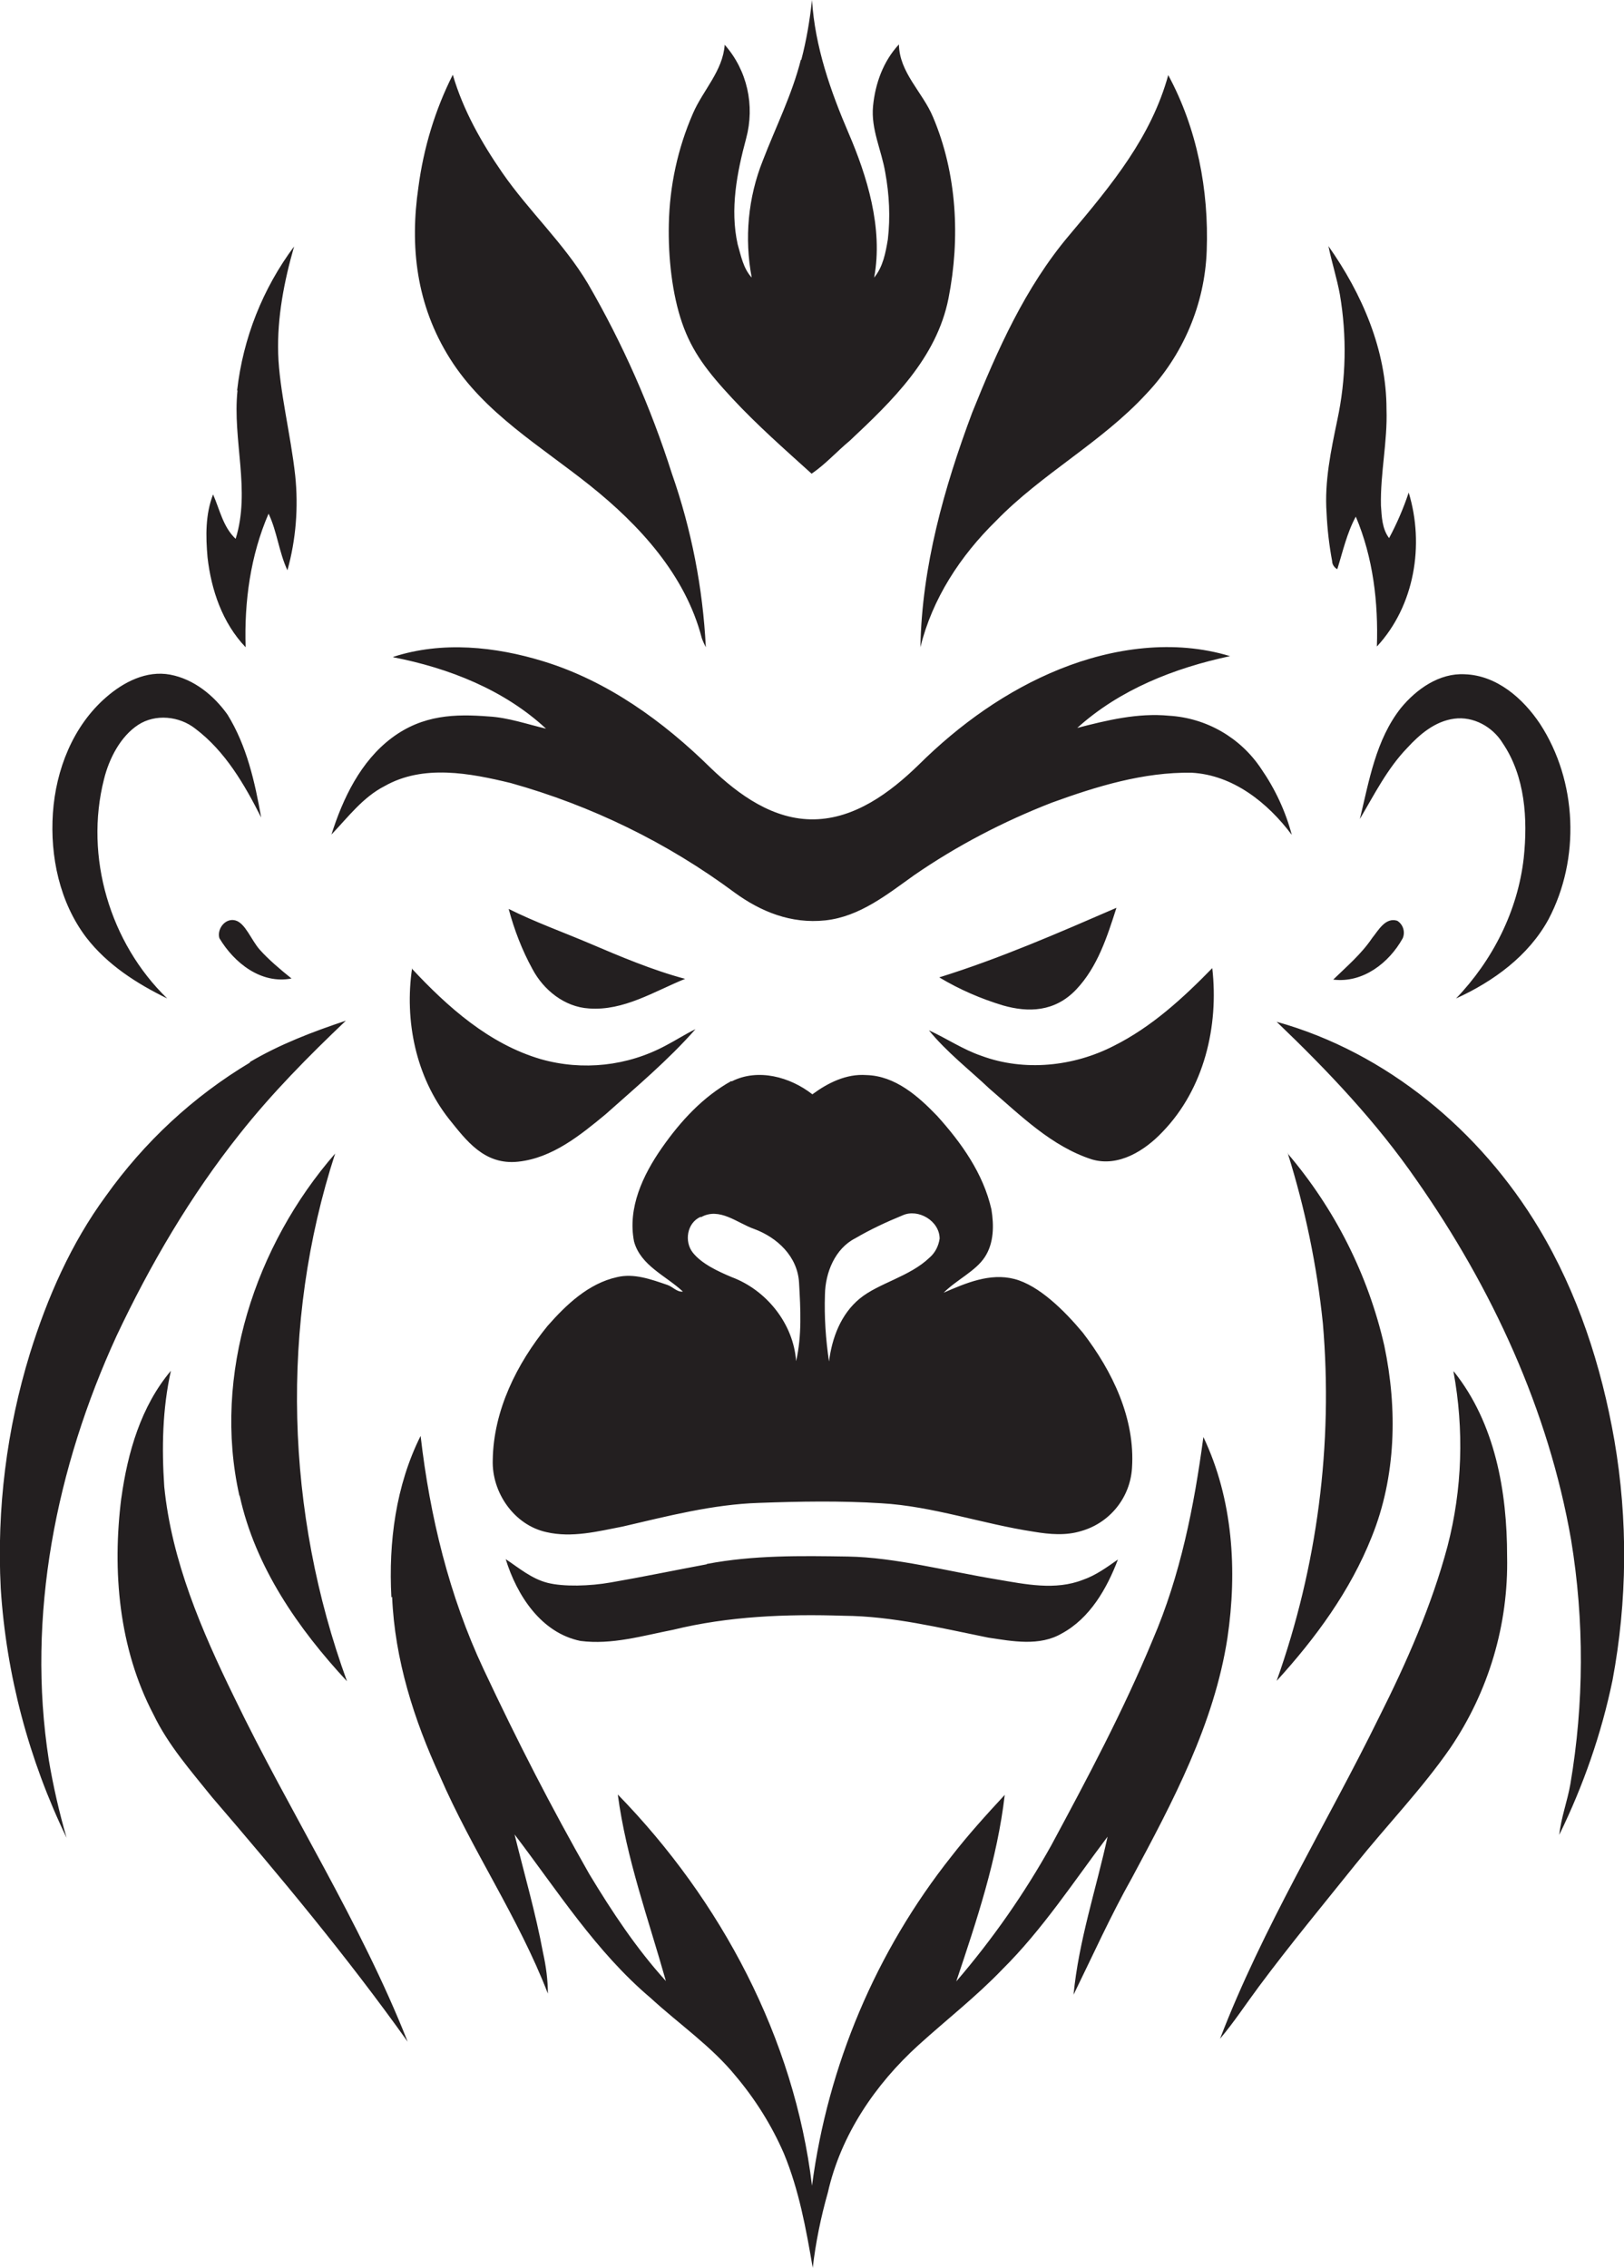
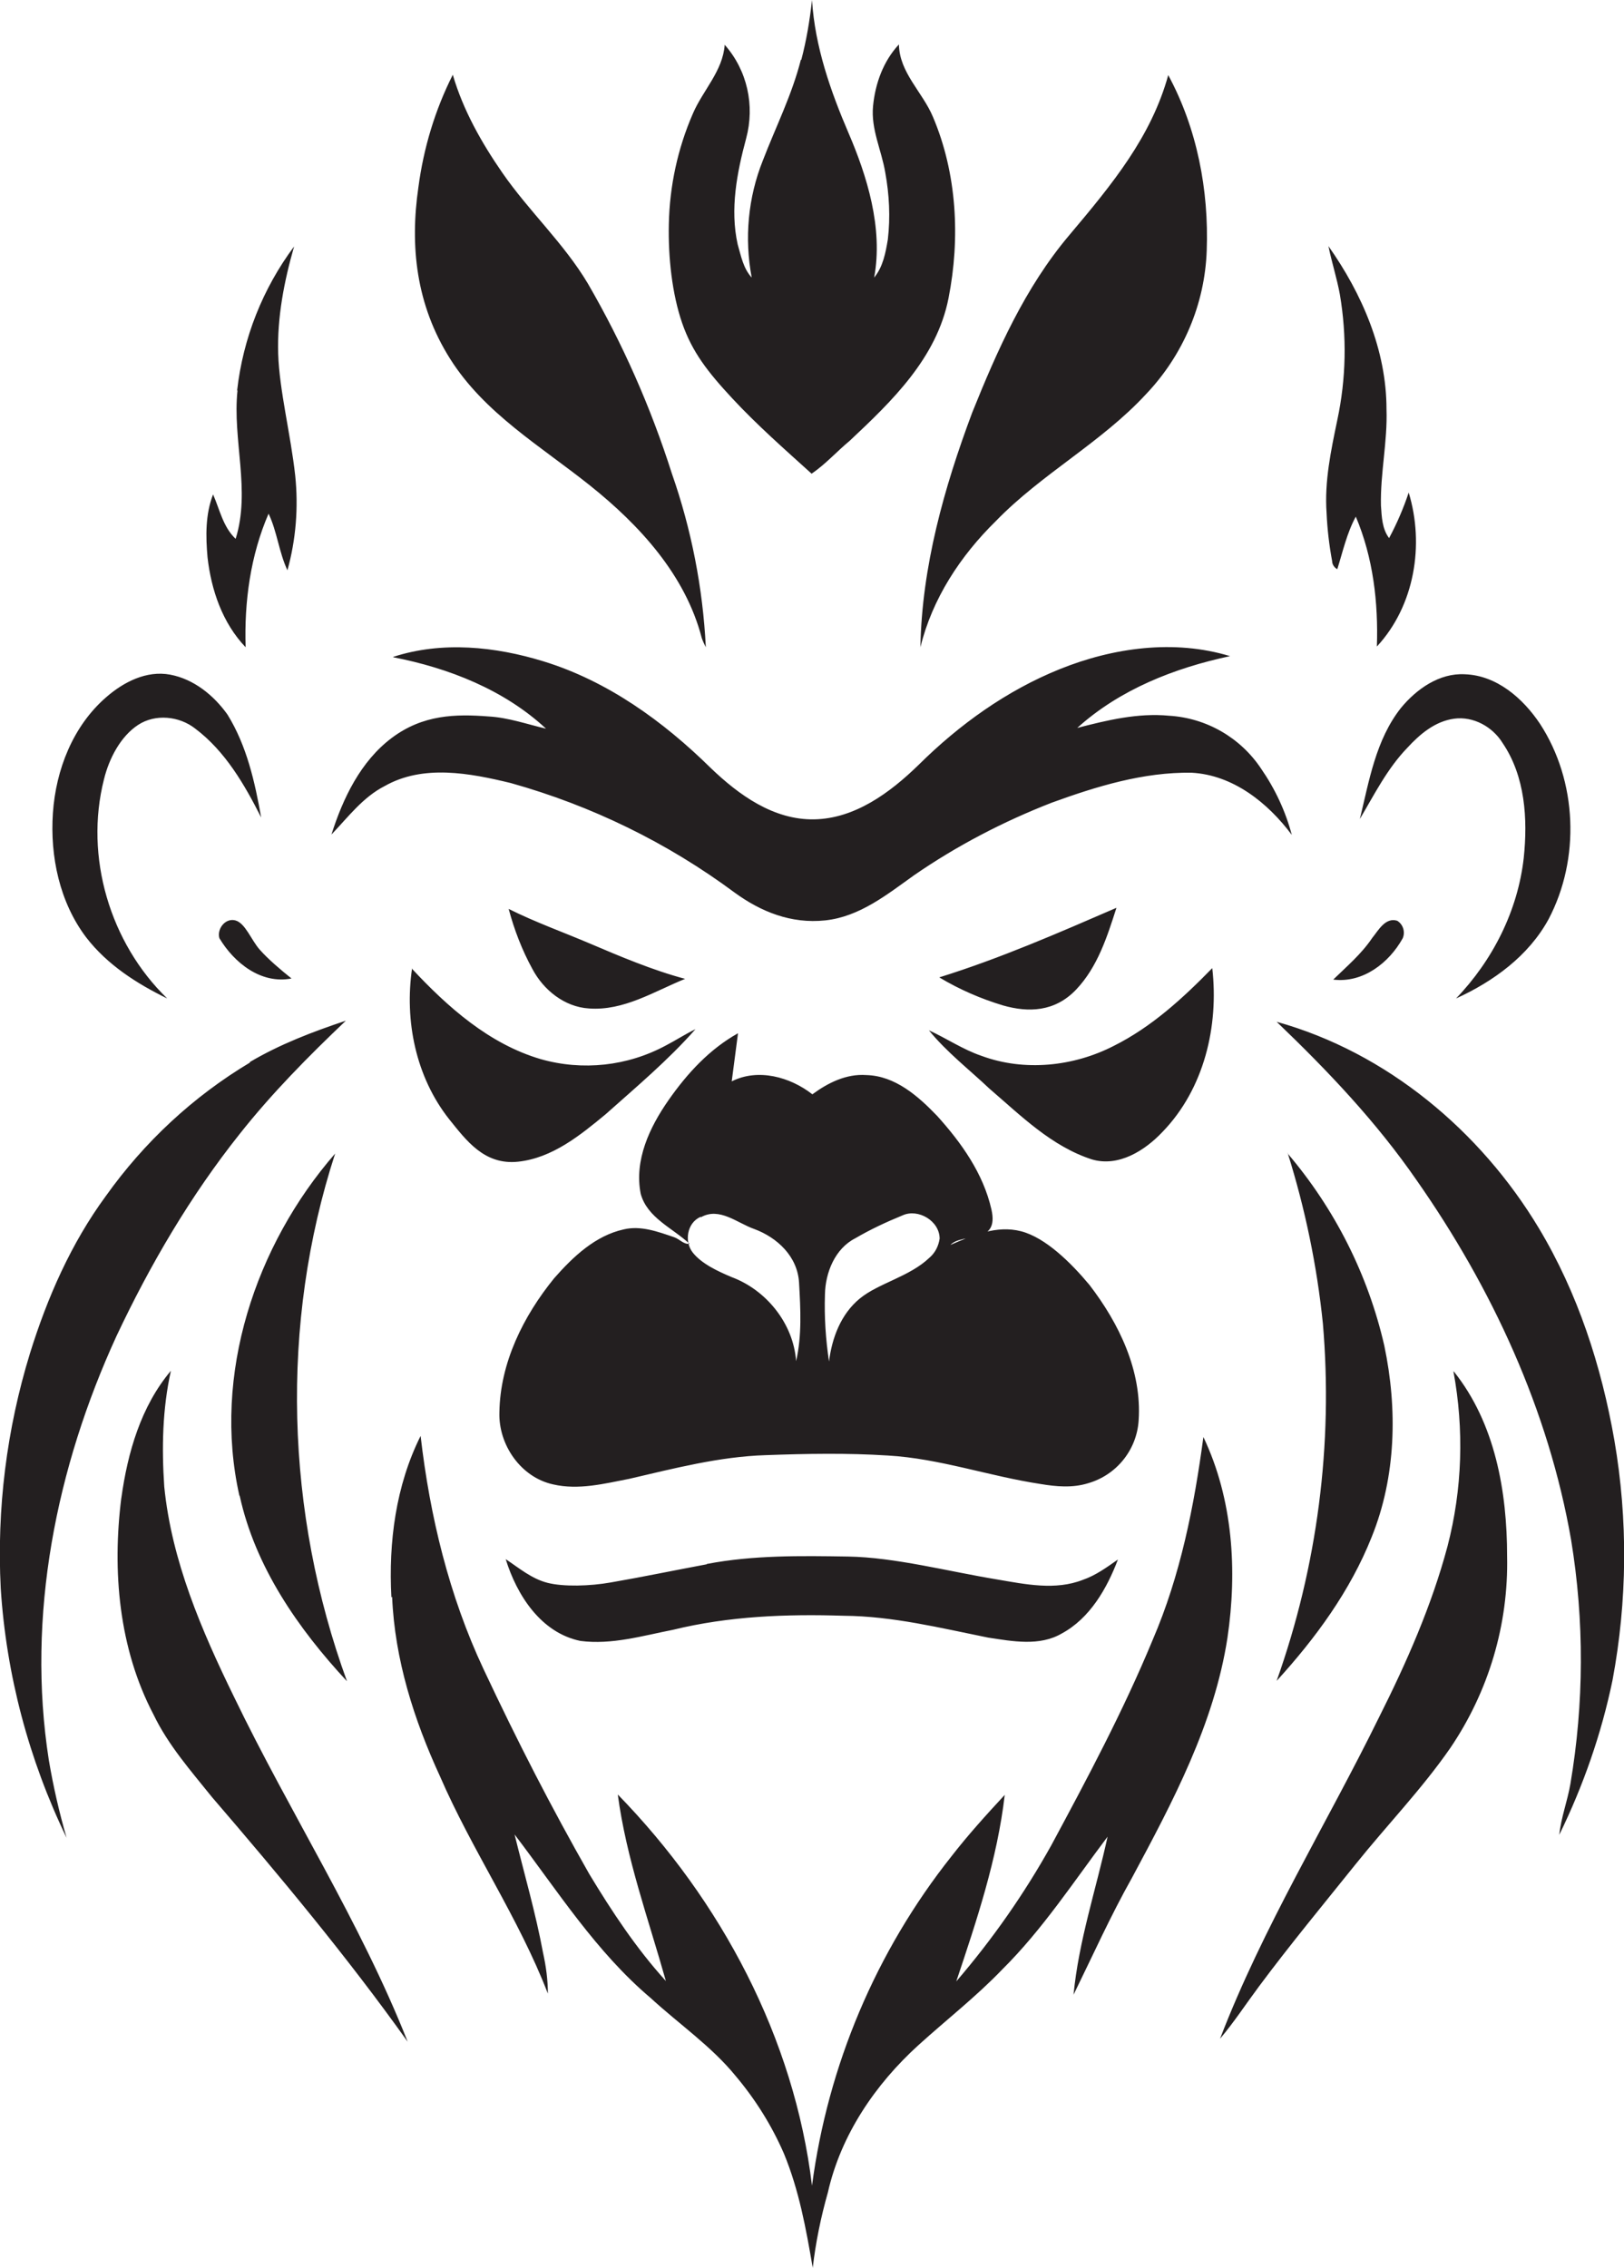
<svg xmlns="http://www.w3.org/2000/svg" version="1.1" id="Layer_1" x="0px" y="0px" viewBox="0 0 439 612.8" style="enable-background:new 0 0 439 612.8;" xml:space="preserve">
  <style type="text/css">
	.st0{fill:#231F20;}
</style>
  <title>bise-eise_monkey_flat_black_logo_4a86558e-1c8f-4d47-8c82-4cd347866d2b</title>
-   <path class="st0" d="M216.6,16.2c1.4-5.3,2.3-10.7,2.9-16.2c0.8,12.6,5,24.6,9.9,36s9.4,25.6,6.9,39c2.4-2.9,3.1-6.7,3.7-10.3  c0.7-6,0.4-12.1-0.7-18.1c-1-6-3.9-11.7-3.3-17.9s2.8-12.2,7-16.7c0.1,7.6,6.4,12.9,9.2,19.6c6.5,15.3,7.4,32.8,4.2,49  s-15.3,27.8-26.7,38.5c-3.5,2.9-6.5,6.3-10.3,8.9c-7.3-6.6-14.7-13.1-21.4-20.3s-10.9-12.6-13.6-20.4s-3.8-17.7-3.6-26.7  c0.2-10.3,2.4-20.5,6.5-29.9c2.7-6.3,8.1-11.5,8.6-18.6c6.1,6.9,8.2,16.4,5.8,25.3c-2.5,9.3-4.4,19.1-2.3,28.6  c0.9,3.1,1.5,6.5,3.8,9c-2-10.6-1-21.6,3-31.6c3.5-9.1,7.9-17.8,10.3-27.3 M113.1,50.6c1.4-10.6,4.5-20.9,9.3-30.4  c2.8,9.6,7.8,18.4,13.4,26.5c7.2,10.4,16.6,19,23.1,29.9c9.4,16.2,17,33.4,22.7,51.3c5.3,15.1,8.4,31,9.2,47  c-0.4-0.8-0.8-1.6-1.1-2.5c-4.4-17-16.8-30.5-30.2-41.2c-13.4-10.7-28.5-19.5-37.8-34.2S110.8,66.4,113.1,50.6 M315.8,20.3  c7.8,14.4,11,31.1,10.4,47.4c-0.5,14.5-6.4,28.3-16.4,38.8c-12.1,13.1-28.2,21.5-40.6,34.3c-9.6,9.4-17.2,21-20.4,34.1  c0.4-21.8,6.4-43.1,14-63.4c6.8-16.9,14.3-33.8,26.2-47.9S311.2,36.9,315.8,20.3 M359.1,66.5c9.1,12.9,15.7,28.1,15.7,44.1  c0.3,8.7-1.7,17.3-1.5,26c0.2,3,0.3,6.3,2.2,8.8c2.1-3.9,3.9-8.1,5.3-12.3c4.3,14.1,1.6,30.6-8.6,41.6c0.4-11.9-1-24-5.7-35.1  c-2.4,4.4-3.5,9.4-5,14.2c-0.8-0.4-1.4-1.3-1.4-2.2c-0.8-4.3-1.3-8.6-1.5-13c-0.6-8.5,1.2-16.9,2.9-25.1c2.4-11.2,2.6-22.7,0.7-33.9  C361.4,75.2,360,70.9,359.1,66.5 M64.1,105.5C65.7,91.4,71,78,79.5,66.6c-2.7,9.4-4.6,19.2-4.3,29s3.4,21.9,4.6,32.9  c0.9,8.6,0.2,17.3-2.1,25.6c-2.3-4.9-2.8-10.5-5.1-15.3c-4.9,11.3-6.6,23.8-6.2,36.1c-6.3-6.6-9.3-15.5-10.3-24.3  c-0.5-5.7-0.6-11.6,1.5-17c1.8,4.1,2.7,8.8,6.1,12c4.1-13.1-0.9-26.7,0.5-40.1 M106.3,177.5c13.2-4.3,27.6-2.8,40.6,1.2  c17.3,5.3,32.4,16.2,45.2,28.8c7.6,7.3,17,14.1,28,13.9s20.5-7.2,28.2-14.7c11-10.9,23.8-20.1,38.2-25.9s30.9-8.1,46-3.5  c-15,3.2-29.8,9-41.3,19.4c8.1-2.1,16.4-4.1,24.8-3.3c10.1,0.6,19.3,5.9,24.9,14.3c3.8,5.5,6.6,11.5,8.3,17.9  c-6.5-8.7-15.9-16.2-27.1-16.8c-13-0.2-25.7,3.7-37.8,8.1c-13.1,5.1-25.6,11.6-37.2,19.6c-7.3,5.2-14.7,11.2-24,12.2  s-17.5-2.4-24.5-7.5c-18.2-13.5-38.7-23.5-60.5-29.6c-11.1-2.7-23.7-5.1-34.1,0.8c-5.9,3-9.9,8.4-14.4,13.1  c3.1-9.8,7.9-19.8,16.3-26.1s17.2-6.5,26.2-5.8c5.3,0.3,10.4,2.1,15.5,3.3c-11.3-10.5-26.3-16.4-41.3-19.3 M28.7,188.4  c4.7-4.1,10.9-7.3,17.3-6.1s11.8,5.6,15.5,10.8c5.2,8.4,7.4,18.2,9.1,27.8c-4.5-8.9-9.7-17.9-17.8-24c-4.3-3.4-10.8-4.1-15.5-1  s-7.8,9-9.2,14.7c-5.3,20.9,1.6,44.2,17.1,59.2c-8.2-4-16.2-9.1-21.9-16.5c-7.2-9.5-9.8-21.9-9-33.6S19.7,196.2,28.7,188.4   M378.7,191.3c4.2-5.1,10.4-9.5,17.3-9.1c8.6,0.3,15.7,6.5,20.3,13.4c10.1,15.5,10.9,36.5,2.3,52.8c-5.4,9.9-14.9,16.8-25,21.4  c9.9-10.3,16.7-23.7,18.3-38c1.1-10.5,0.4-22-5.7-31c-2.7-4.4-7.9-7.3-13.1-6.6s-9.3,4.2-12.7,7.9c-5.4,5.6-8.9,12.6-12.8,19.2  C370.1,211,371.9,199.9,378.7,191.3 M253.9,264.1c16.4-5.1,32.2-12,47.9-18.8c-2.5,7.8-5.1,16-10.9,22.1s-13,6.2-19.7,4.3  C265.2,269.9,259.4,267.4,253.9,264.1 M137.5,245.6c7.2,3.6,14.8,6.3,22.3,9.5s16.7,7.1,25.4,9.4c-8.4,3.4-16.6,8.7-26,8  c-6.6-0.4-12.3-5-15.3-10.7C141.1,256.7,139,251.2,137.5,245.6 M59.3,253.5c-0.7-2.5,1.6-5.5,4.3-4.8s4.3,5.3,6.6,7.9  s5.6,5.4,8.6,7.8C70.6,266,63.3,260.2,59.3,253.5 M370.9,253.5c1.7-2.1,3.6-5.7,6.8-4.7c1.6,1,2.2,3,1.5,4.7  c-3.7,6.7-10.8,12.2-18.8,11.2C364.1,261.1,368,257.8,370.9,253.5 M301.1,282.6c10.2-5.1,18.7-12.9,26.6-21  c1.8,15.7-2.2,32.6-13.4,44.2c-4.8,5.1-11.9,9.6-19.1,7.5c-10.9-3.5-19.2-11.8-27.7-19.1c-5.5-5.2-11.6-9.9-16.4-15.8  c4.8,2.2,9.2,5.2,14.2,6.9C276.9,289.6,290.2,288.2,301.1,282.6 M111.3,261.7c9.7,10.4,20.9,20.4,34.9,24.5  c11.3,3.2,23.4,1.9,33.8-3.7c2.7-1.4,5.3-3.1,8-4.4c-7.4,8.4-16,15.6-24.3,23c-6.9,5.7-14.4,11.8-23.6,12.8s-14.1-5.8-18.7-11.5  c-9-11.4-12.1-26.6-10-40.8 M383,319c-10.9-15.8-24.1-29.7-37.9-42.9c29.8,8.3,55.1,29.5,70.9,55.8c10.5,17.5,16.9,37.2,20.4,57.3  c3.7,21.5,3.5,43.4-0.5,64.8c-3,14.5-7.9,28.5-14.4,41.8c0.5-4.7,2.2-9.1,3-13.7c3.7-21.8,3.8-44.1,0.2-66  C418.6,381,403.3,348,383,319 M67.5,287c8.1-4.8,17-8.2,26-11.2c-10.1,9.6-20,19.6-28.7,30.6c-13.3,16.7-24.2,35.3-33.3,54.6  c-16.3,35.5-24.4,75.6-18.3,114.6c1.2,7.1,2.8,14.1,4.8,21c-10.2-21.1-16.3-44-17.8-67.4c-1.1-21.5,1.6-43,7.9-63.5  c4.7-15.1,11.1-29.7,20.5-42.5c10.4-14.6,23.6-26.9,39-36.1 M197.8,292.2c7.1-3.6,15.8-1.2,21.8,3.5c4.2-3.1,9.2-5.6,14.6-5.2  c7.8,0.2,14,5.7,19.1,11c6.6,7.3,12.5,15.6,14.7,25.3c0.7,4.3,0.7,9.1-1.8,12.9s-7.6,6.1-11.1,9.6c6-2.6,12.5-5.4,19.1-3.7  s13.5,8.5,18.5,14.5c8,10.4,14.2,23.2,13.3,36.6c-0.5,8-6,14.8-13.7,17c-4.2,1.3-8.6,0.9-12.8,0.2c-13.9-2.1-27.3-6.9-41.3-7.7  c-11-0.7-22-0.5-33-0.1c-12.6,0.4-24.8,3.6-36.9,6.4c-6.7,1.3-13.7,3.1-20.6,1.5c-8.7-1.9-14.8-10.7-14.5-19.5  c0.2-13.4,6.5-26,14.8-36.2c5.1-5.8,11.1-11.5,18.8-13.2c4.6-1.1,9.2,0.6,13.6,2.1c1.5,0.5,2.6,2,4.2,1.8c-4.6-4.3-11.4-7-13.2-13.5  c-1.8-9.1,2.4-18,7.5-25.3s11.1-13.8,18.8-18.1 M189.4,328.8c-3.7,1.6-4.5,6.7-2.1,9.7s6.7,5,10.5,6.6c9.4,3.5,16.7,12.6,17.4,22.7  c1.6-6.9,1.2-14.1,0.8-21.2s-5.9-12.2-12.1-14.5c-4.6-1.6-9.4-6-14.4-3.2 M244,328.4c-4.4,1.8-8.7,3.8-12.8,6.2  c-5.5,2.8-8.1,9.3-8.2,15.2c-0.2,6.1,0.2,12.1,1.1,18.1c0.8-6.4,3.2-12.8,8.3-17s13.5-5.9,18.9-11.1c1.5-1.3,2.4-3.1,2.7-5.1  C254,329.9,248.2,326.5,244,328.4 M348,311.6c12.8,15,21.8,32.8,26.2,52c3.6,17.1,3.2,35.4-3.4,51.7c-5.8,14.6-15.2,27.4-25.7,38.9  c11-30.9,15.3-63.9,12.5-96.6c-1.6-15.6-4.8-31-9.5-46 M64.7,404.1c-7.3-32.6,4.3-67.6,25.9-92.4c-15,46.1-13.4,97.1,3.2,142.6  c-13.2-14.2-24.8-30.9-29-50.1 M32.8,404.8c1.7-12.3,5.3-24.8,13.4-34.4c-2.3,10.3-2.5,20.9-1.8,31.3c2,20.1,10.1,38.9,18.9,56.9  c15.1,31.3,34.1,60.7,46.9,93.1c-16.4-23-34.5-44.7-52.9-66.1c-5.7-7.1-11.8-14-15.8-22.3c-9.4-17.9-11.2-38.8-8.7-58.6 M393,370.6  c11.2,14,14.4,32.5,14.4,49.9c0.4,18.5-5,36.6-15.4,51.9c-7.7,11.1-17.1,20.8-25.6,31.4c-8.5,10.6-17.7,21.7-26.1,33  c-3.5,4.7-6.7,9.6-10.5,14.1c11.6-30.2,28.7-57.8,42.9-86.7c7.5-14.9,14.3-30.3,18.6-46.4c4-15.4,4.5-31.5,1.6-47.2 M105.8,431.6  c-0.8-14.9,1.2-30.2,7.9-43.6c2.5,21.7,7.7,43.2,17,63c9.3,19.8,18.3,37.3,28.6,55.4c6.1,10.1,12.7,20.1,20.7,28.9  c-4.7-16.7-10.7-33.1-13-50.4c27.9,28.6,47.7,65.8,52.5,105.7c4.3-32.5,17.3-63.3,37.7-89c4.5-5.8,9.4-11.2,14.4-16.6  c-2,17.3-7.6,34-13.1,50.4c9.8-11.4,18.4-23.7,25.7-36.8c9.8-18.2,19.5-36.4,27.4-55.5c7.5-17.4,11.2-36.1,13.7-54.8  c8,16.8,9.2,36.1,6.5,54.3c-3.6,23.3-14.8,44.3-25.8,64.8c-5.8,10.3-10.6,21-15.8,31.6c1.4-14.6,6.1-28.5,9.2-42.7  c-9.2,12.2-17.6,25.1-28.5,35.9c-7,7.3-15.1,13.6-22.6,20.4c-11.7,10.6-21,24.3-24.5,39.8c-1.9,6.7-3.3,13.5-4.1,20.4  c-1.8-10.5-3.7-21-7.8-30.9c-3.3-7.6-7.7-14.6-13-20.9c-6.6-8.1-15.4-14.1-23-21.1c-14.8-12.5-25.2-29-36.8-44.2  c2.6,10.6,5.7,21.2,7.7,32c0.8,3.6,1.3,7.3,1.3,11c-7.9-20.5-20.5-38.7-29.2-58.8c-7-15.2-12.2-31.5-12.9-48.4 M191.1,422.6  c12.5-2.4,25.4-2.2,38.1-2s27,4,40.4,6.2c7.6,1.3,15.7,3,23.1,0.1c3.5-1.2,6.5-3.4,9.5-5.5c-3,7.9-7.6,15.9-15.2,20  c-6,3.5-13.3,2.1-19.9,1.1c-12.9-2.6-25.8-5.8-39-5.9c-15.5-0.5-31.1,0.1-46.2,3.8c-8.2,1.6-16.5,4.1-25,3  c-10.7-2.2-17.2-12.4-20.2-22.1c3.6,2.4,7,5.3,11.3,6.4c4.3,1.1,11.5,0.9,17.1-0.1c8.7-1.5,17.3-3.3,25.9-4.9l0,0L191.1,422.6z" />
+   <path class="st0" d="M216.6,16.2c1.4-5.3,2.3-10.7,2.9-16.2c0.8,12.6,5,24.6,9.9,36s9.4,25.6,6.9,39c2.4-2.9,3.1-6.7,3.7-10.3  c0.7-6,0.4-12.1-0.7-18.1c-1-6-3.9-11.7-3.3-17.9s2.8-12.2,7-16.7c0.1,7.6,6.4,12.9,9.2,19.6c6.5,15.3,7.4,32.8,4.2,49  s-15.3,27.8-26.7,38.5c-3.5,2.9-6.5,6.3-10.3,8.9c-7.3-6.6-14.7-13.1-21.4-20.3s-10.9-12.6-13.6-20.4s-3.8-17.7-3.6-26.7  c0.2-10.3,2.4-20.5,6.5-29.9c2.7-6.3,8.1-11.5,8.6-18.6c6.1,6.9,8.2,16.4,5.8,25.3c-2.5,9.3-4.4,19.1-2.3,28.6  c0.9,3.1,1.5,6.5,3.8,9c-2-10.6-1-21.6,3-31.6c3.5-9.1,7.9-17.8,10.3-27.3 M113.1,50.6c1.4-10.6,4.5-20.9,9.3-30.4  c2.8,9.6,7.8,18.4,13.4,26.5c7.2,10.4,16.6,19,23.1,29.9c9.4,16.2,17,33.4,22.7,51.3c5.3,15.1,8.4,31,9.2,47  c-0.4-0.8-0.8-1.6-1.1-2.5c-4.4-17-16.8-30.5-30.2-41.2c-13.4-10.7-28.5-19.5-37.8-34.2S110.8,66.4,113.1,50.6 M315.8,20.3  c7.8,14.4,11,31.1,10.4,47.4c-0.5,14.5-6.4,28.3-16.4,38.8c-12.1,13.1-28.2,21.5-40.6,34.3c-9.6,9.4-17.2,21-20.4,34.1  c0.4-21.8,6.4-43.1,14-63.4c6.8-16.9,14.3-33.8,26.2-47.9S311.2,36.9,315.8,20.3 M359.1,66.5c9.1,12.9,15.7,28.1,15.7,44.1  c0.3,8.7-1.7,17.3-1.5,26c0.2,3,0.3,6.3,2.2,8.8c2.1-3.9,3.9-8.1,5.3-12.3c4.3,14.1,1.6,30.6-8.6,41.6c0.4-11.9-1-24-5.7-35.1  c-2.4,4.4-3.5,9.4-5,14.2c-0.8-0.4-1.4-1.3-1.4-2.2c-0.8-4.3-1.3-8.6-1.5-13c-0.6-8.5,1.2-16.9,2.9-25.1c2.4-11.2,2.6-22.7,0.7-33.9  C361.4,75.2,360,70.9,359.1,66.5 M64.1,105.5C65.7,91.4,71,78,79.5,66.6c-2.7,9.4-4.6,19.2-4.3,29s3.4,21.9,4.6,32.9  c0.9,8.6,0.2,17.3-2.1,25.6c-2.3-4.9-2.8-10.5-5.1-15.3c-4.9,11.3-6.6,23.8-6.2,36.1c-6.3-6.6-9.3-15.5-10.3-24.3  c-0.5-5.7-0.6-11.6,1.5-17c1.8,4.1,2.7,8.8,6.1,12c4.1-13.1-0.9-26.7,0.5-40.1 M106.3,177.5c13.2-4.3,27.6-2.8,40.6,1.2  c17.3,5.3,32.4,16.2,45.2,28.8c7.6,7.3,17,14.1,28,13.9s20.5-7.2,28.2-14.7c11-10.9,23.8-20.1,38.2-25.9s30.9-8.1,46-3.5  c-15,3.2-29.8,9-41.3,19.4c8.1-2.1,16.4-4.1,24.8-3.3c10.1,0.6,19.3,5.9,24.9,14.3c3.8,5.5,6.6,11.5,8.3,17.9  c-6.5-8.7-15.9-16.2-27.1-16.8c-13-0.2-25.7,3.7-37.8,8.1c-13.1,5.1-25.6,11.6-37.2,19.6c-7.3,5.2-14.7,11.2-24,12.2  s-17.5-2.4-24.5-7.5c-18.2-13.5-38.7-23.5-60.5-29.6c-11.1-2.7-23.7-5.1-34.1,0.8c-5.9,3-9.9,8.4-14.4,13.1  c3.1-9.8,7.9-19.8,16.3-26.1s17.2-6.5,26.2-5.8c5.3,0.3,10.4,2.1,15.5,3.3c-11.3-10.5-26.3-16.4-41.3-19.3 M28.7,188.4  c4.7-4.1,10.9-7.3,17.3-6.1s11.8,5.6,15.5,10.8c5.2,8.4,7.4,18.2,9.1,27.8c-4.5-8.9-9.7-17.9-17.8-24c-4.3-3.4-10.8-4.1-15.5-1  s-7.8,9-9.2,14.7c-5.3,20.9,1.6,44.2,17.1,59.2c-8.2-4-16.2-9.1-21.9-16.5c-7.2-9.5-9.8-21.9-9-33.6S19.7,196.2,28.7,188.4   M378.7,191.3c4.2-5.1,10.4-9.5,17.3-9.1c8.6,0.3,15.7,6.5,20.3,13.4c10.1,15.5,10.9,36.5,2.3,52.8c-5.4,9.9-14.9,16.8-25,21.4  c9.9-10.3,16.7-23.7,18.3-38c1.1-10.5,0.4-22-5.7-31c-2.7-4.4-7.9-7.3-13.1-6.6s-9.3,4.2-12.7,7.9c-5.4,5.6-8.9,12.6-12.8,19.2  C370.1,211,371.9,199.9,378.7,191.3 M253.9,264.1c16.4-5.1,32.2-12,47.9-18.8c-2.5,7.8-5.1,16-10.9,22.1s-13,6.2-19.7,4.3  C265.2,269.9,259.4,267.4,253.9,264.1 M137.5,245.6c7.2,3.6,14.8,6.3,22.3,9.5s16.7,7.1,25.4,9.4c-8.4,3.4-16.6,8.7-26,8  c-6.6-0.4-12.3-5-15.3-10.7C141.1,256.7,139,251.2,137.5,245.6 M59.3,253.5c-0.7-2.5,1.6-5.5,4.3-4.8s4.3,5.3,6.6,7.9  s5.6,5.4,8.6,7.8C70.6,266,63.3,260.2,59.3,253.5 M370.9,253.5c1.7-2.1,3.6-5.7,6.8-4.7c1.6,1,2.2,3,1.5,4.7  c-3.7,6.7-10.8,12.2-18.8,11.2C364.1,261.1,368,257.8,370.9,253.5 M301.1,282.6c10.2-5.1,18.7-12.9,26.6-21  c1.8,15.7-2.2,32.6-13.4,44.2c-4.8,5.1-11.9,9.6-19.1,7.5c-10.9-3.5-19.2-11.8-27.7-19.1c-5.5-5.2-11.6-9.9-16.4-15.8  c4.8,2.2,9.2,5.2,14.2,6.9C276.9,289.6,290.2,288.2,301.1,282.6 M111.3,261.7c9.7,10.4,20.9,20.4,34.9,24.5  c11.3,3.2,23.4,1.9,33.8-3.7c2.7-1.4,5.3-3.1,8-4.4c-7.4,8.4-16,15.6-24.3,23c-6.9,5.7-14.4,11.8-23.6,12.8s-14.1-5.8-18.7-11.5  c-9-11.4-12.1-26.6-10-40.8 M383,319c-10.9-15.8-24.1-29.7-37.9-42.9c29.8,8.3,55.1,29.5,70.9,55.8c10.5,17.5,16.9,37.2,20.4,57.3  c3.7,21.5,3.5,43.4-0.5,64.8c-3,14.5-7.9,28.5-14.4,41.8c0.5-4.7,2.2-9.1,3-13.7c3.7-21.8,3.8-44.1,0.2-66  C418.6,381,403.3,348,383,319 M67.5,287c8.1-4.8,17-8.2,26-11.2c-10.1,9.6-20,19.6-28.7,30.6c-13.3,16.7-24.2,35.3-33.3,54.6  c-16.3,35.5-24.4,75.6-18.3,114.6c1.2,7.1,2.8,14.1,4.8,21c-10.2-21.1-16.3-44-17.8-67.4c-1.1-21.5,1.6-43,7.9-63.5  c4.7-15.1,11.1-29.7,20.5-42.5c10.4-14.6,23.6-26.9,39-36.1 M197.8,292.2c7.1-3.6,15.8-1.2,21.8,3.5c4.2-3.1,9.2-5.6,14.6-5.2  c7.8,0.2,14,5.7,19.1,11c6.6,7.3,12.5,15.6,14.7,25.3s-7.6,6.1-11.1,9.6c6-2.6,12.5-5.4,19.1-3.7  s13.5,8.5,18.5,14.5c8,10.4,14.2,23.2,13.3,36.6c-0.5,8-6,14.8-13.7,17c-4.2,1.3-8.6,0.9-12.8,0.2c-13.9-2.1-27.3-6.9-41.3-7.7  c-11-0.7-22-0.5-33-0.1c-12.6,0.4-24.8,3.6-36.9,6.4c-6.7,1.3-13.7,3.1-20.6,1.5c-8.7-1.9-14.8-10.7-14.5-19.5  c0.2-13.4,6.5-26,14.8-36.2c5.1-5.8,11.1-11.5,18.8-13.2c4.6-1.1,9.2,0.6,13.6,2.1c1.5,0.5,2.6,2,4.2,1.8c-4.6-4.3-11.4-7-13.2-13.5  c-1.8-9.1,2.4-18,7.5-25.3s11.1-13.8,18.8-18.1 M189.4,328.8c-3.7,1.6-4.5,6.7-2.1,9.7s6.7,5,10.5,6.6c9.4,3.5,16.7,12.6,17.4,22.7  c1.6-6.9,1.2-14.1,0.8-21.2s-5.9-12.2-12.1-14.5c-4.6-1.6-9.4-6-14.4-3.2 M244,328.4c-4.4,1.8-8.7,3.8-12.8,6.2  c-5.5,2.8-8.1,9.3-8.2,15.2c-0.2,6.1,0.2,12.1,1.1,18.1c0.8-6.4,3.2-12.8,8.3-17s13.5-5.9,18.9-11.1c1.5-1.3,2.4-3.1,2.7-5.1  C254,329.9,248.2,326.5,244,328.4 M348,311.6c12.8,15,21.8,32.8,26.2,52c3.6,17.1,3.2,35.4-3.4,51.7c-5.8,14.6-15.2,27.4-25.7,38.9  c11-30.9,15.3-63.9,12.5-96.6c-1.6-15.6-4.8-31-9.5-46 M64.7,404.1c-7.3-32.6,4.3-67.6,25.9-92.4c-15,46.1-13.4,97.1,3.2,142.6  c-13.2-14.2-24.8-30.9-29-50.1 M32.8,404.8c1.7-12.3,5.3-24.8,13.4-34.4c-2.3,10.3-2.5,20.9-1.8,31.3c2,20.1,10.1,38.9,18.9,56.9  c15.1,31.3,34.1,60.7,46.9,93.1c-16.4-23-34.5-44.7-52.9-66.1c-5.7-7.1-11.8-14-15.8-22.3c-9.4-17.9-11.2-38.8-8.7-58.6 M393,370.6  c11.2,14,14.4,32.5,14.4,49.9c0.4,18.5-5,36.6-15.4,51.9c-7.7,11.1-17.1,20.8-25.6,31.4c-8.5,10.6-17.7,21.7-26.1,33  c-3.5,4.7-6.7,9.6-10.5,14.1c11.6-30.2,28.7-57.8,42.9-86.7c7.5-14.9,14.3-30.3,18.6-46.4c4-15.4,4.5-31.5,1.6-47.2 M105.8,431.6  c-0.8-14.9,1.2-30.2,7.9-43.6c2.5,21.7,7.7,43.2,17,63c9.3,19.8,18.3,37.3,28.6,55.4c6.1,10.1,12.7,20.1,20.7,28.9  c-4.7-16.7-10.7-33.1-13-50.4c27.9,28.6,47.7,65.8,52.5,105.7c4.3-32.5,17.3-63.3,37.7-89c4.5-5.8,9.4-11.2,14.4-16.6  c-2,17.3-7.6,34-13.1,50.4c9.8-11.4,18.4-23.7,25.7-36.8c9.8-18.2,19.5-36.4,27.4-55.5c7.5-17.4,11.2-36.1,13.7-54.8  c8,16.8,9.2,36.1,6.5,54.3c-3.6,23.3-14.8,44.3-25.8,64.8c-5.8,10.3-10.6,21-15.8,31.6c1.4-14.6,6.1-28.5,9.2-42.7  c-9.2,12.2-17.6,25.1-28.5,35.9c-7,7.3-15.1,13.6-22.6,20.4c-11.7,10.6-21,24.3-24.5,39.8c-1.9,6.7-3.3,13.5-4.1,20.4  c-1.8-10.5-3.7-21-7.8-30.9c-3.3-7.6-7.7-14.6-13-20.9c-6.6-8.1-15.4-14.1-23-21.1c-14.8-12.5-25.2-29-36.8-44.2  c2.6,10.6,5.7,21.2,7.7,32c0.8,3.6,1.3,7.3,1.3,11c-7.9-20.5-20.5-38.7-29.2-58.8c-7-15.2-12.2-31.5-12.9-48.4 M191.1,422.6  c12.5-2.4,25.4-2.2,38.1-2s27,4,40.4,6.2c7.6,1.3,15.7,3,23.1,0.1c3.5-1.2,6.5-3.4,9.5-5.5c-3,7.9-7.6,15.9-15.2,20  c-6,3.5-13.3,2.1-19.9,1.1c-12.9-2.6-25.8-5.8-39-5.9c-15.5-0.5-31.1,0.1-46.2,3.8c-8.2,1.6-16.5,4.1-25,3  c-10.7-2.2-17.2-12.4-20.2-22.1c3.6,2.4,7,5.3,11.3,6.4c4.3,1.1,11.5,0.9,17.1-0.1c8.7-1.5,17.3-3.3,25.9-4.9l0,0L191.1,422.6z" />
</svg>